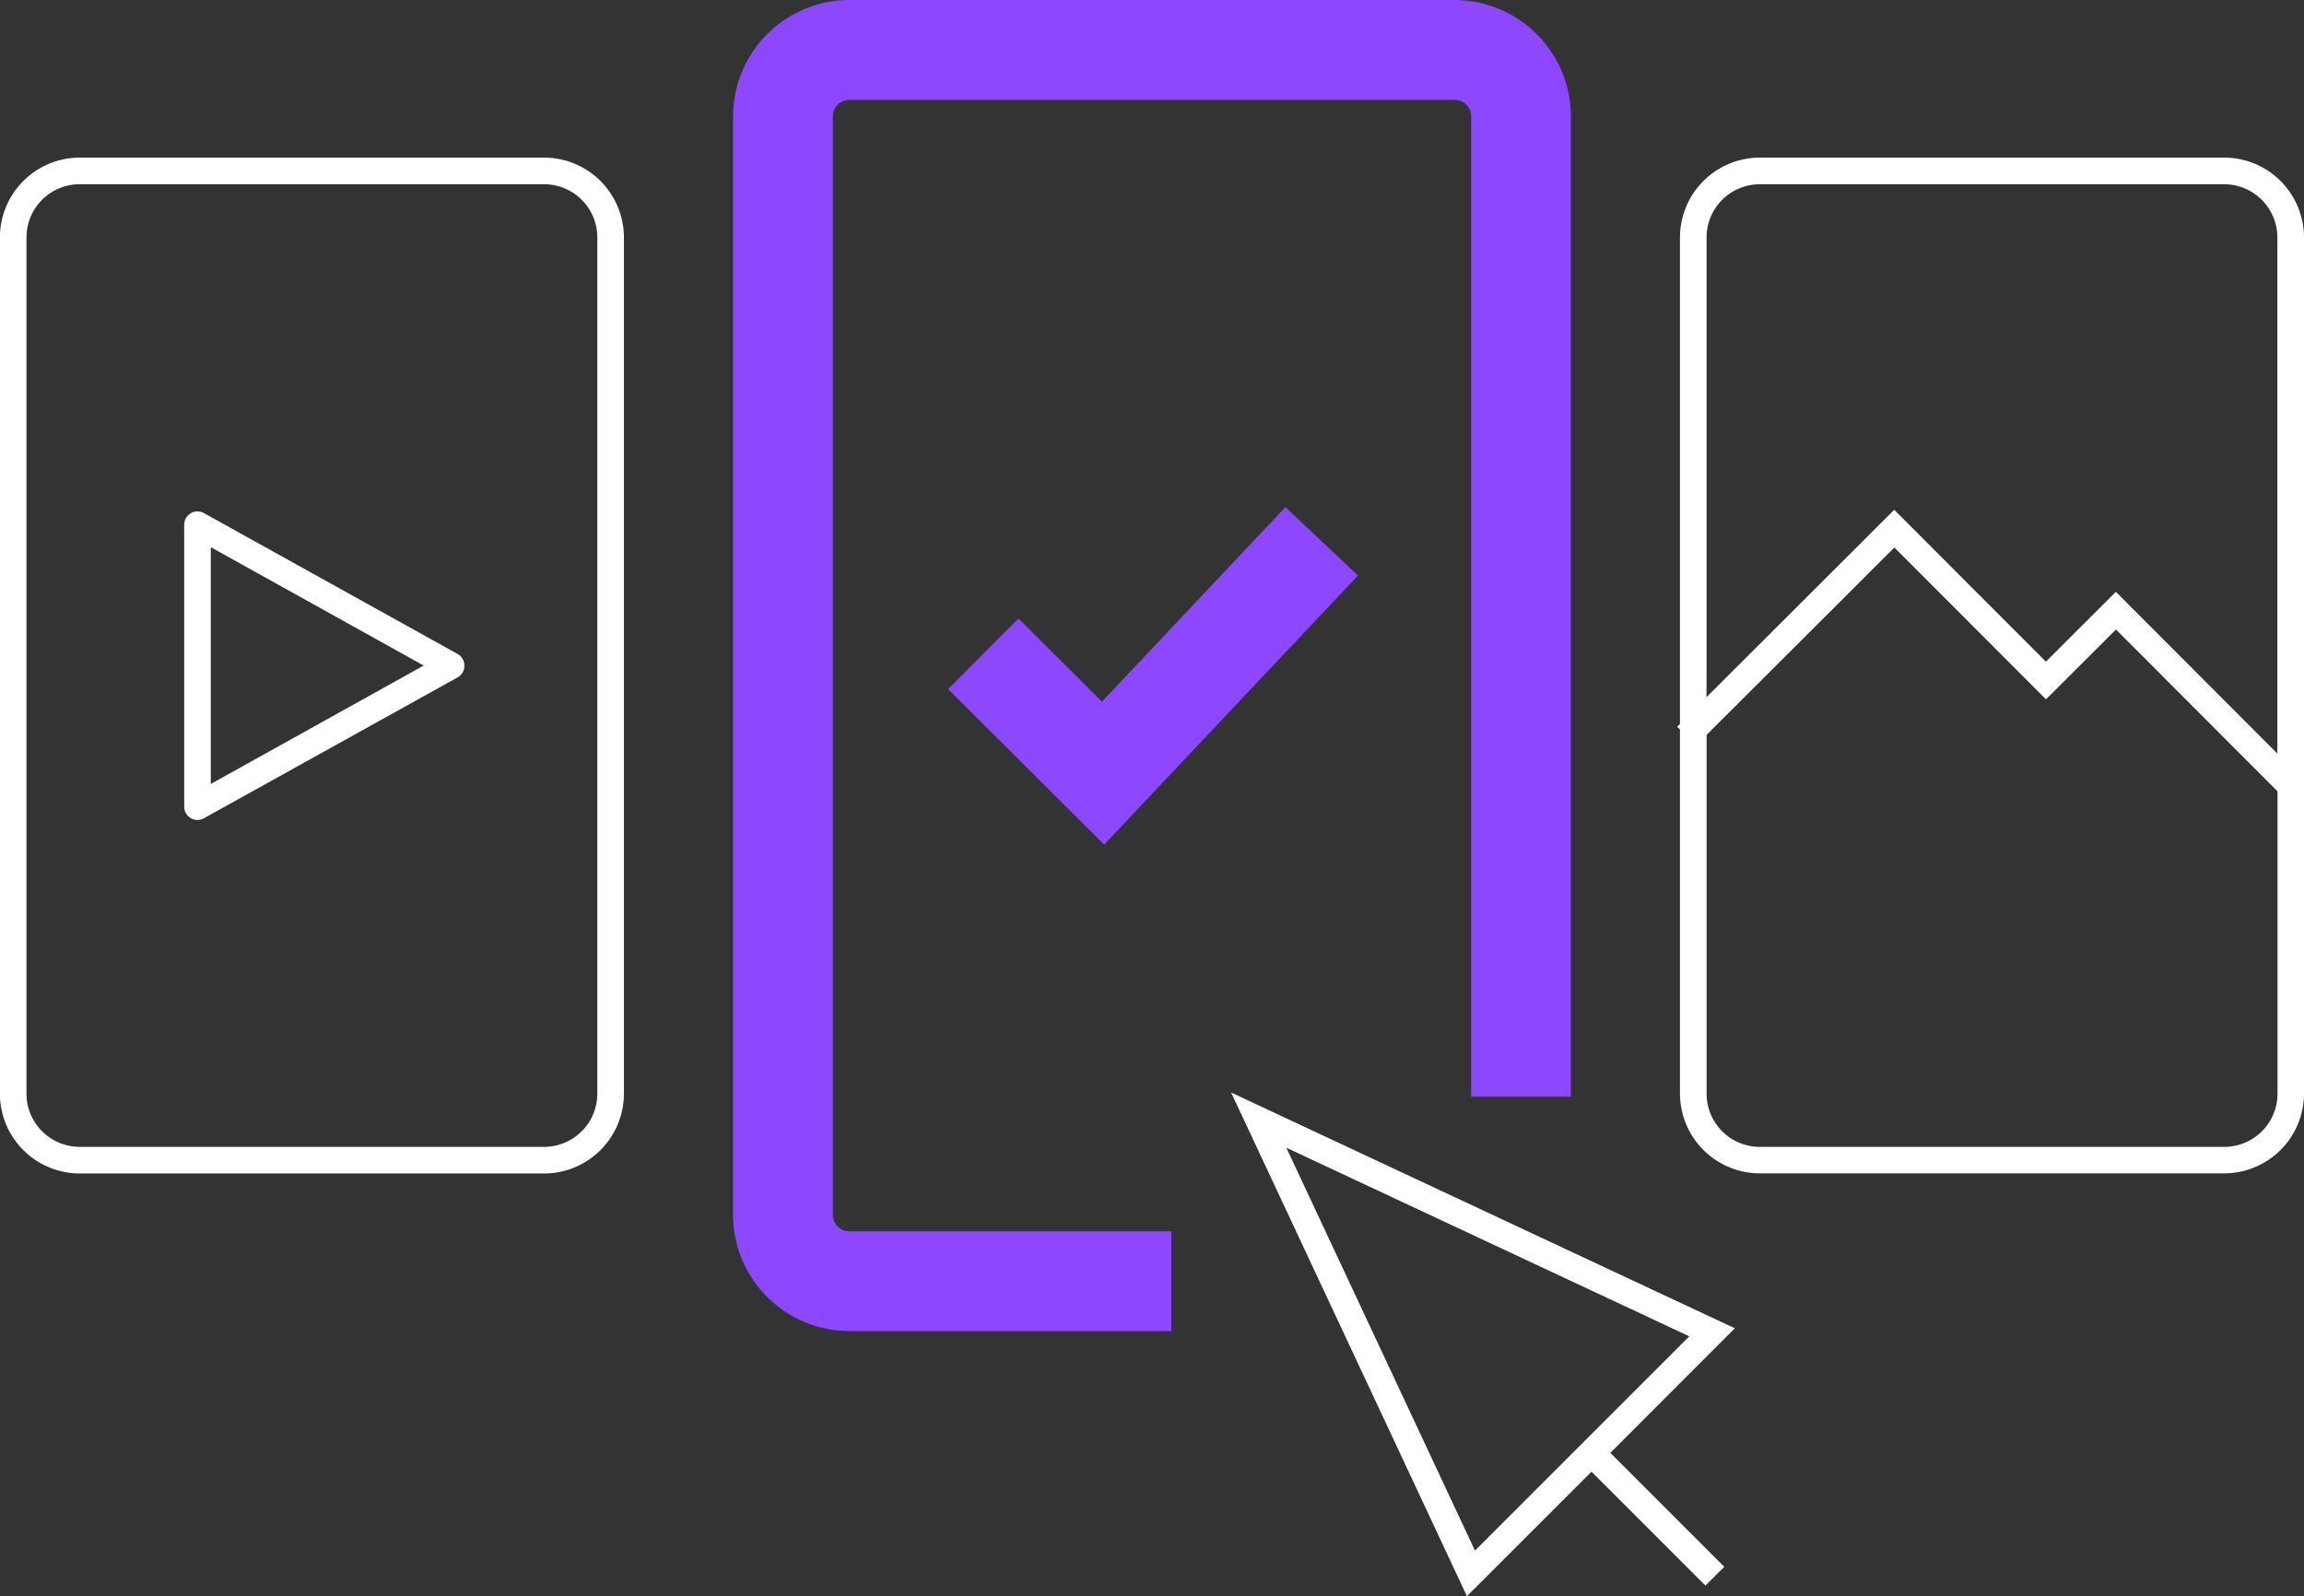
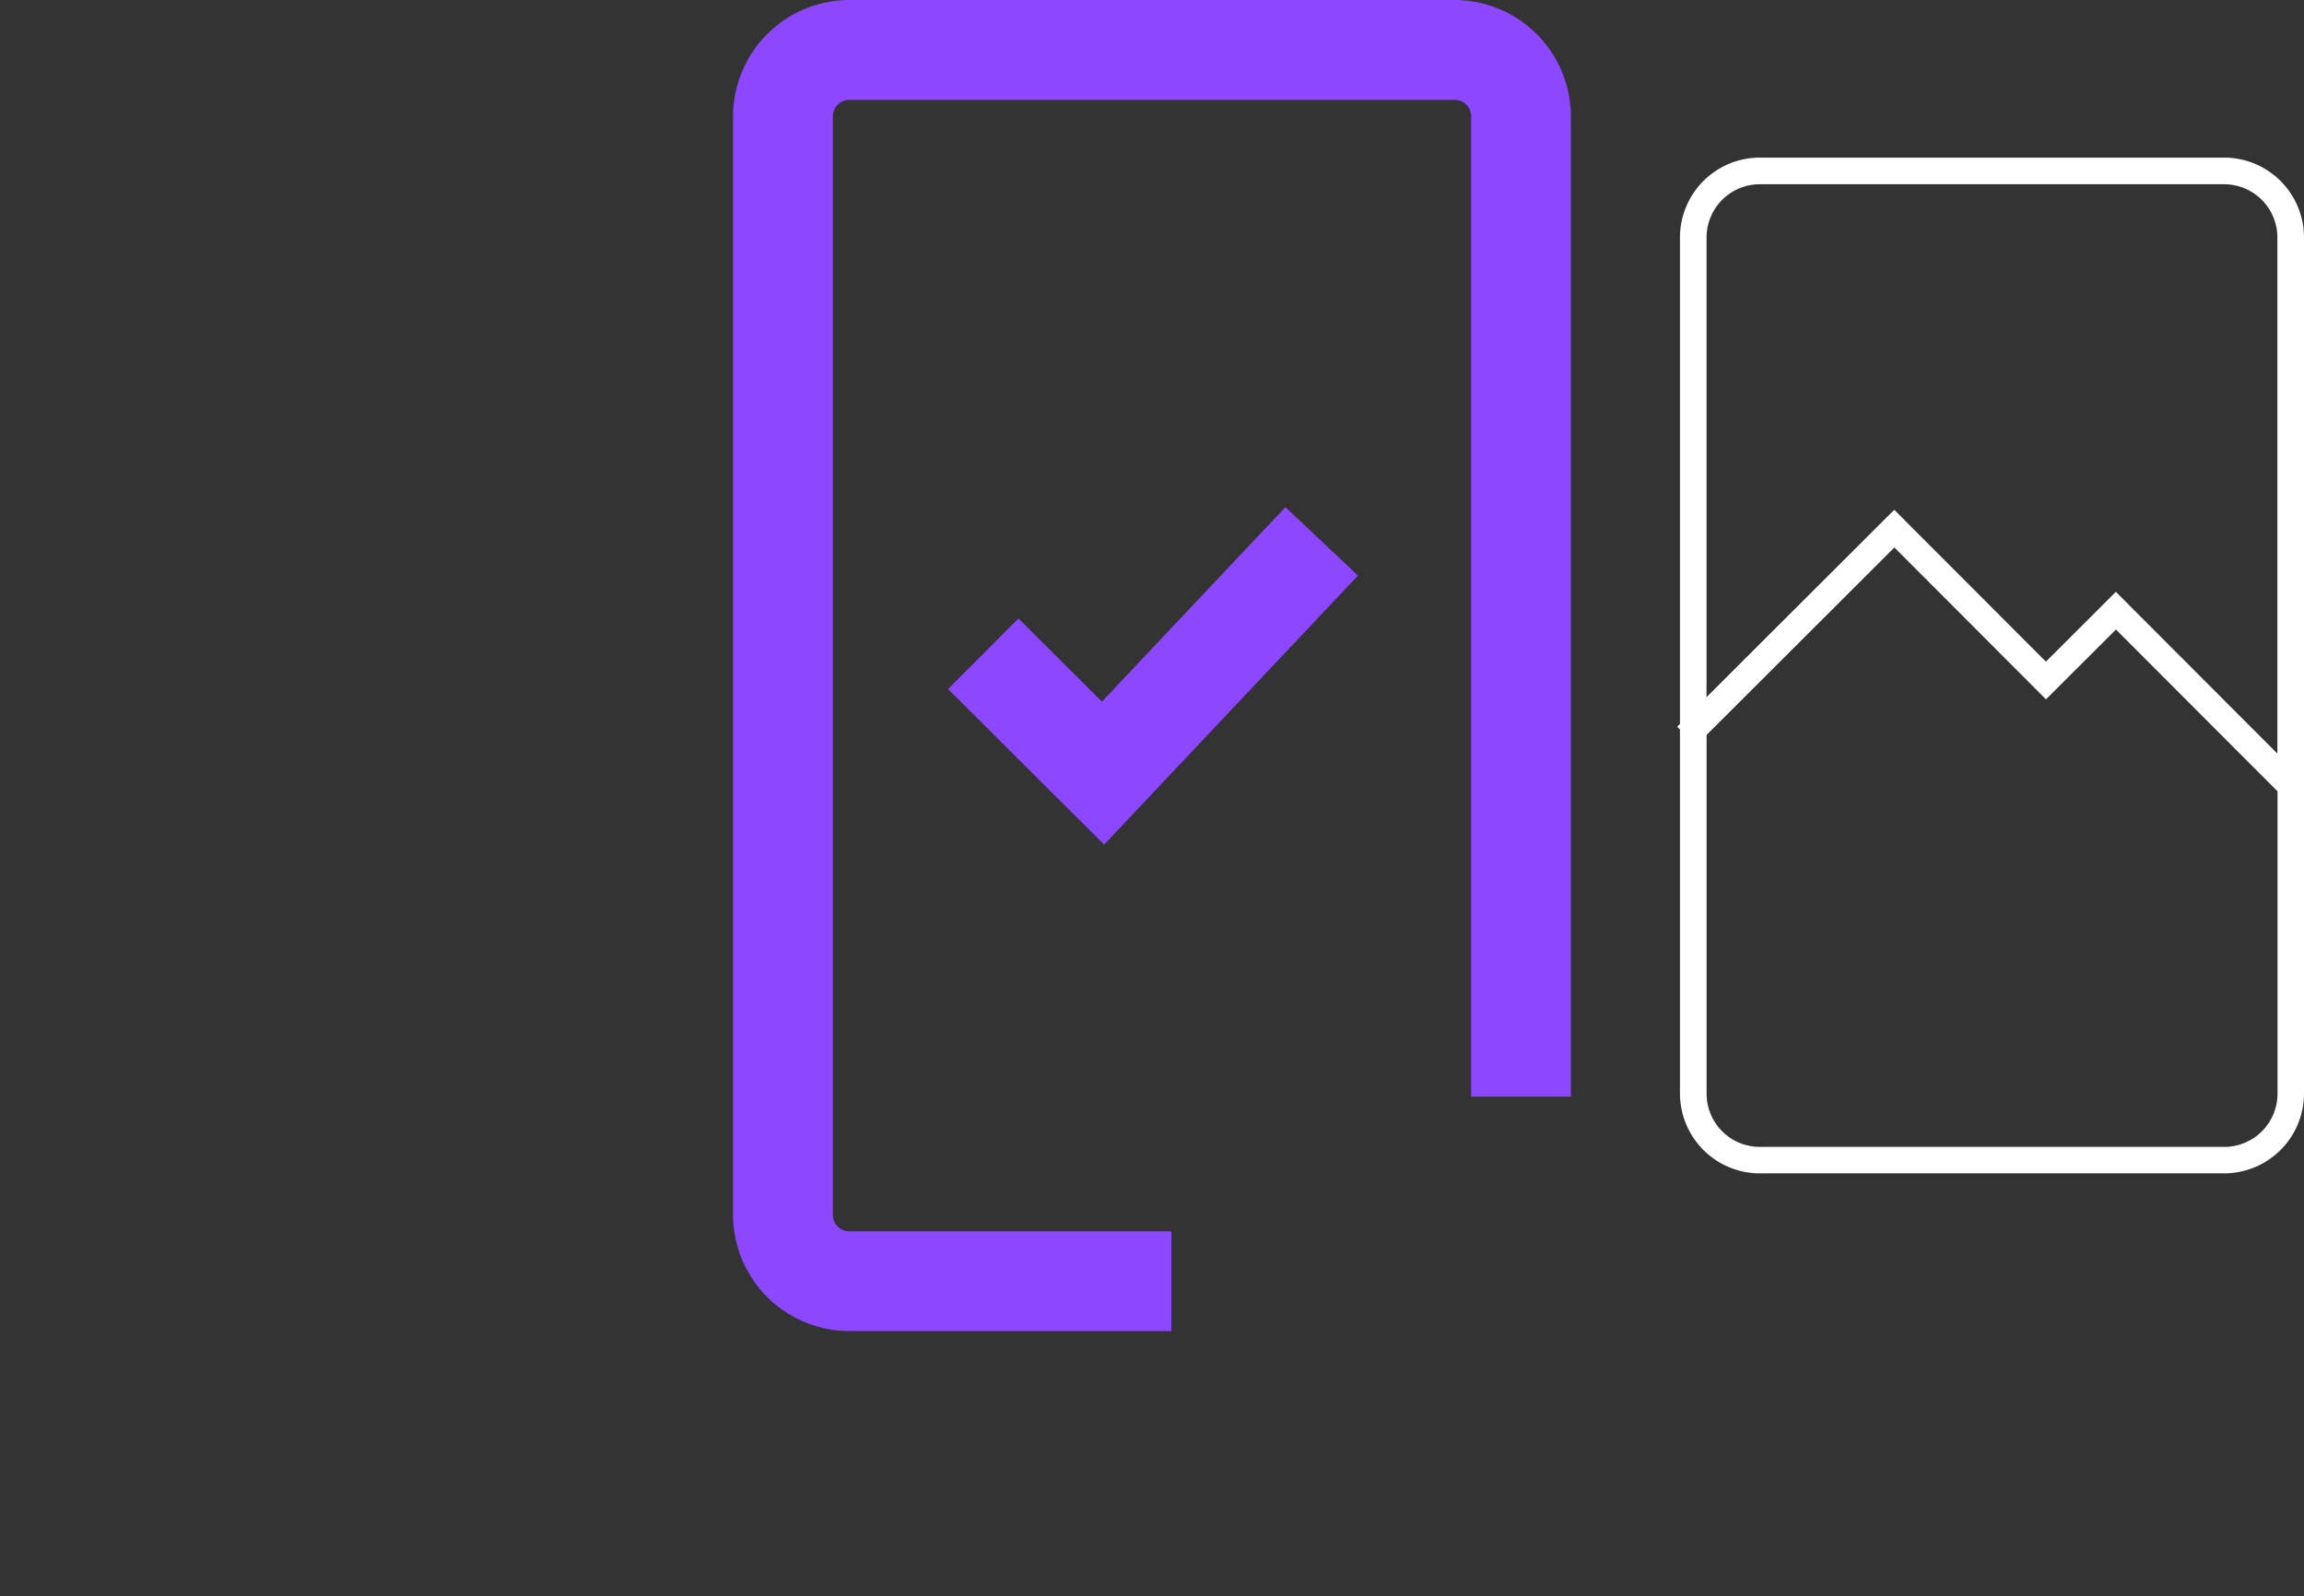
<svg xmlns="http://www.w3.org/2000/svg" width="83.432" height="57.809" viewBox="0 0 83.432 57.809">
  <rect x="0" y="0" width="83.432" height="57.809" fill="#333333" stroke="none" />
  <g id="Icon" transform="translate(-1350.196 1596.878)">
    <g id="Group_232" data-name="Group 232" transform="translate(1376.741 -1596.878)">
      <path id="Path_178" data-name="Path 178" d="M1391.951-1596.878h-21.914a4.219,4.219,0,0,0-4.214,4.214v39.779a4.219,4.219,0,0,0,4.214,4.214h11.657v-3.611h-11.657a.6.6,0,0,1-.6-.6v-39.779a.6.6,0,0,1,.6-.6h21.914a.6.6,0,0,1,.6.6v35.5h3.611v-35.5A4.219,4.219,0,0,0,1391.951-1596.878Z" transform="translate(-1365.823 1596.878)" fill="#8c47ff" />
      <path id="Path_179" data-name="Path 179" d="M1372.956-1582.033l-2.549,2.558,5.652,5.631,9.192-9.744-2.628-2.478-6.644,7.045Z" transform="translate(-1362.621 1604.432)" fill="#8c47ff" />
    </g>
    <g id="Group_233" data-name="Group 233" transform="translate(1350.196 -1591.17)">
-       <path id="Path_180" data-name="Path 180" d="M1369.9-1593.518h-16.82a2.893,2.893,0,0,0-2.887,2.891v31.01a2.894,2.894,0,0,0,2.887,2.891h16.82a2.894,2.894,0,0,0,2.889-2.891v-31.01A2.894,2.894,0,0,0,1369.9-1593.518Zm1.926,33.9a1.928,1.928,0,0,1-1.926,1.927h-16.82a1.927,1.927,0,0,1-1.925-1.927v-31.01a1.927,1.927,0,0,1,1.925-1.926h16.82a1.928,1.928,0,0,1,1.926,1.926Z" transform="translate(-1350.196 1593.518)" fill="#fff" />
      <path id="Path_181" data-name="Path 181" d="M1405.761-1593.518h-16.818a2.894,2.894,0,0,0-2.89,2.891v17.62l-.1.1.1.1v13.185a2.894,2.894,0,0,0,2.89,2.891h16.818a2.894,2.894,0,0,0,2.889-2.891v-31.01A2.894,2.894,0,0,0,1405.761-1593.518Zm-18.745,18.845v-15.954a1.927,1.927,0,0,1,1.926-1.926h16.818a1.928,1.928,0,0,1,1.926,1.926v18.694l-5.848-5.859-2.534,2.529-5.492-5.5-6.8,6.788Zm18.745,16.983h-16.818a1.927,1.927,0,0,1-1.926-1.927v-12.993l6.8-6.788,5.49,5.5,2.534-2.529,5.85,5.86v10.953A1.928,1.928,0,0,1,1405.761-1557.69Z" transform="translate(-1325.218 1593.518)" fill="#fff" />
-       <path id="Path_182" data-name="Path 182" d="M1364.021-1580.811l-9.183-5.1a.475.475,0,0,0-.477.005.481.481,0,0,0-.238.415v10.212a.481.481,0,0,0,.238.414.485.485,0,0,0,.245.068.478.478,0,0,0,.233-.063l9.183-5.1a.482.482,0,0,0,.248-.421A.482.482,0,0,0,1364.021-1580.811Zm-8.935,4.709v-8.575l7.71,4.287Z" transform="translate(-1347.453 1598.786)" fill="#fff" />
-       <path id="Path_183" data-name="Path 183" d="M1376.441-1573.585l8.539,18.242,4.511-4.51,4.126,4.126.681-.681-4.126-4.126,4.51-4.512Zm2,2,14.591,6.83-7.761,7.761Z" transform="translate(-1331.86 1607.444)" fill="#fff" />
    </g>
  </g>
</svg>